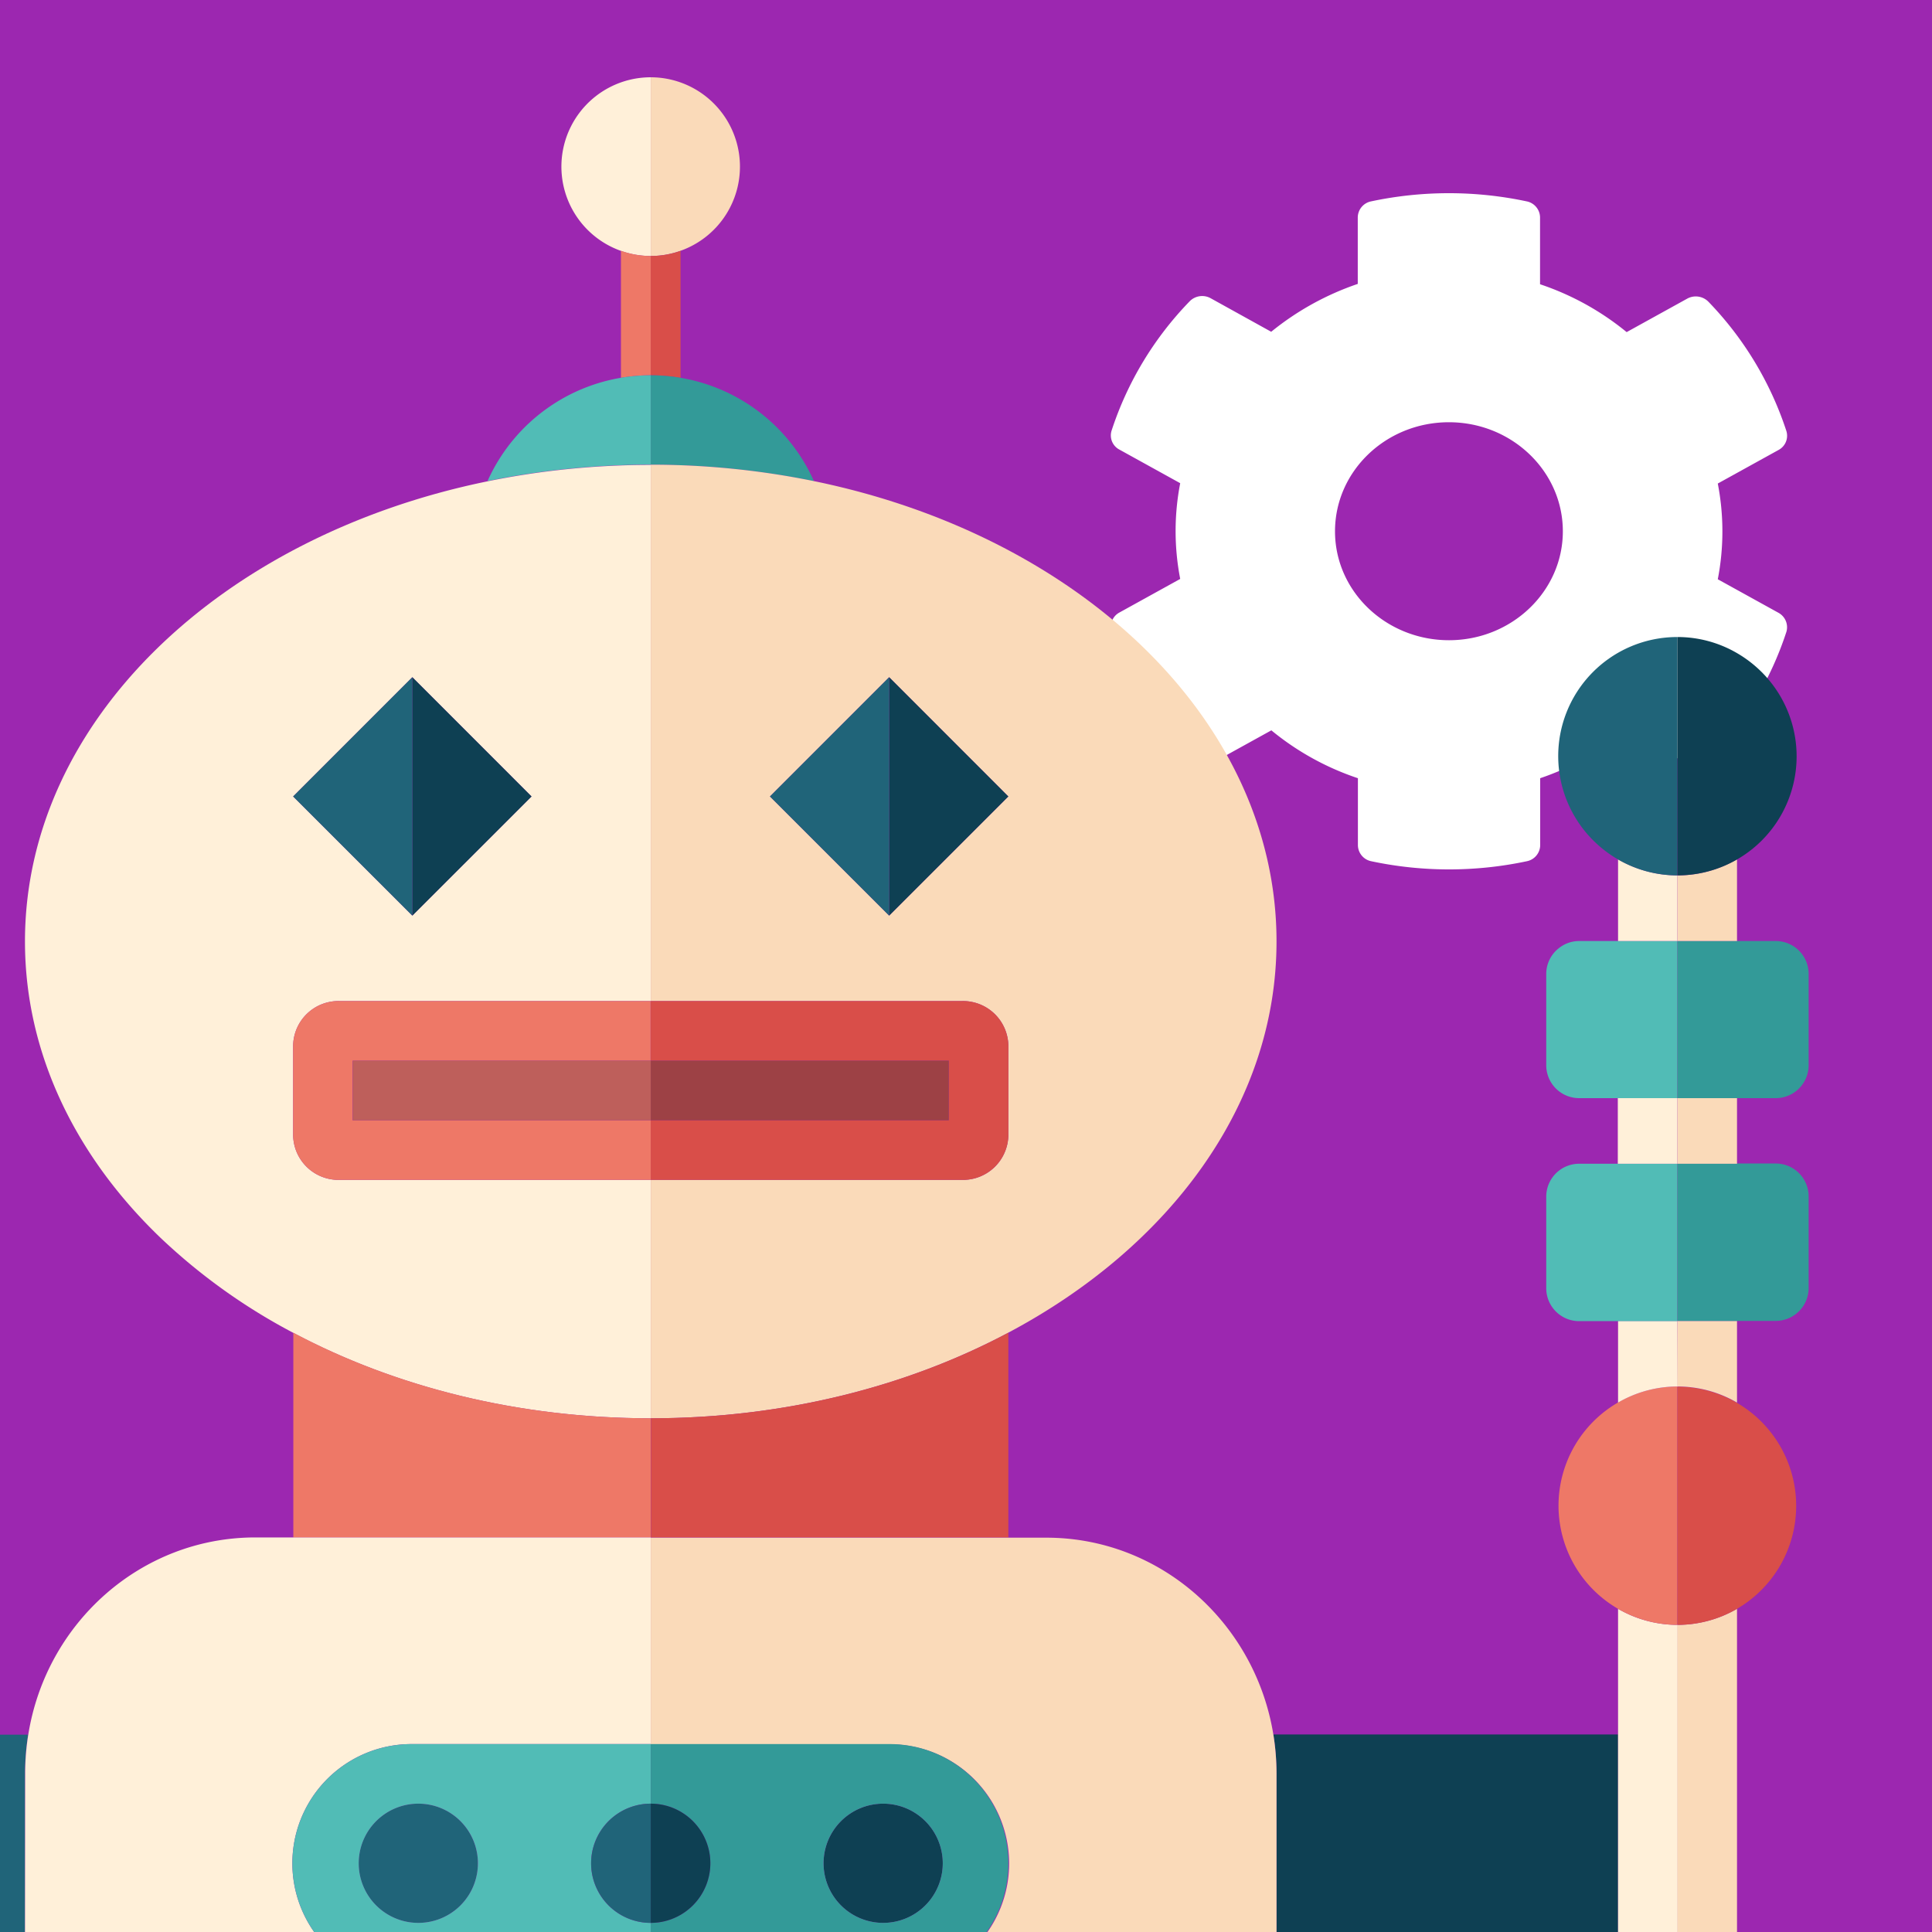
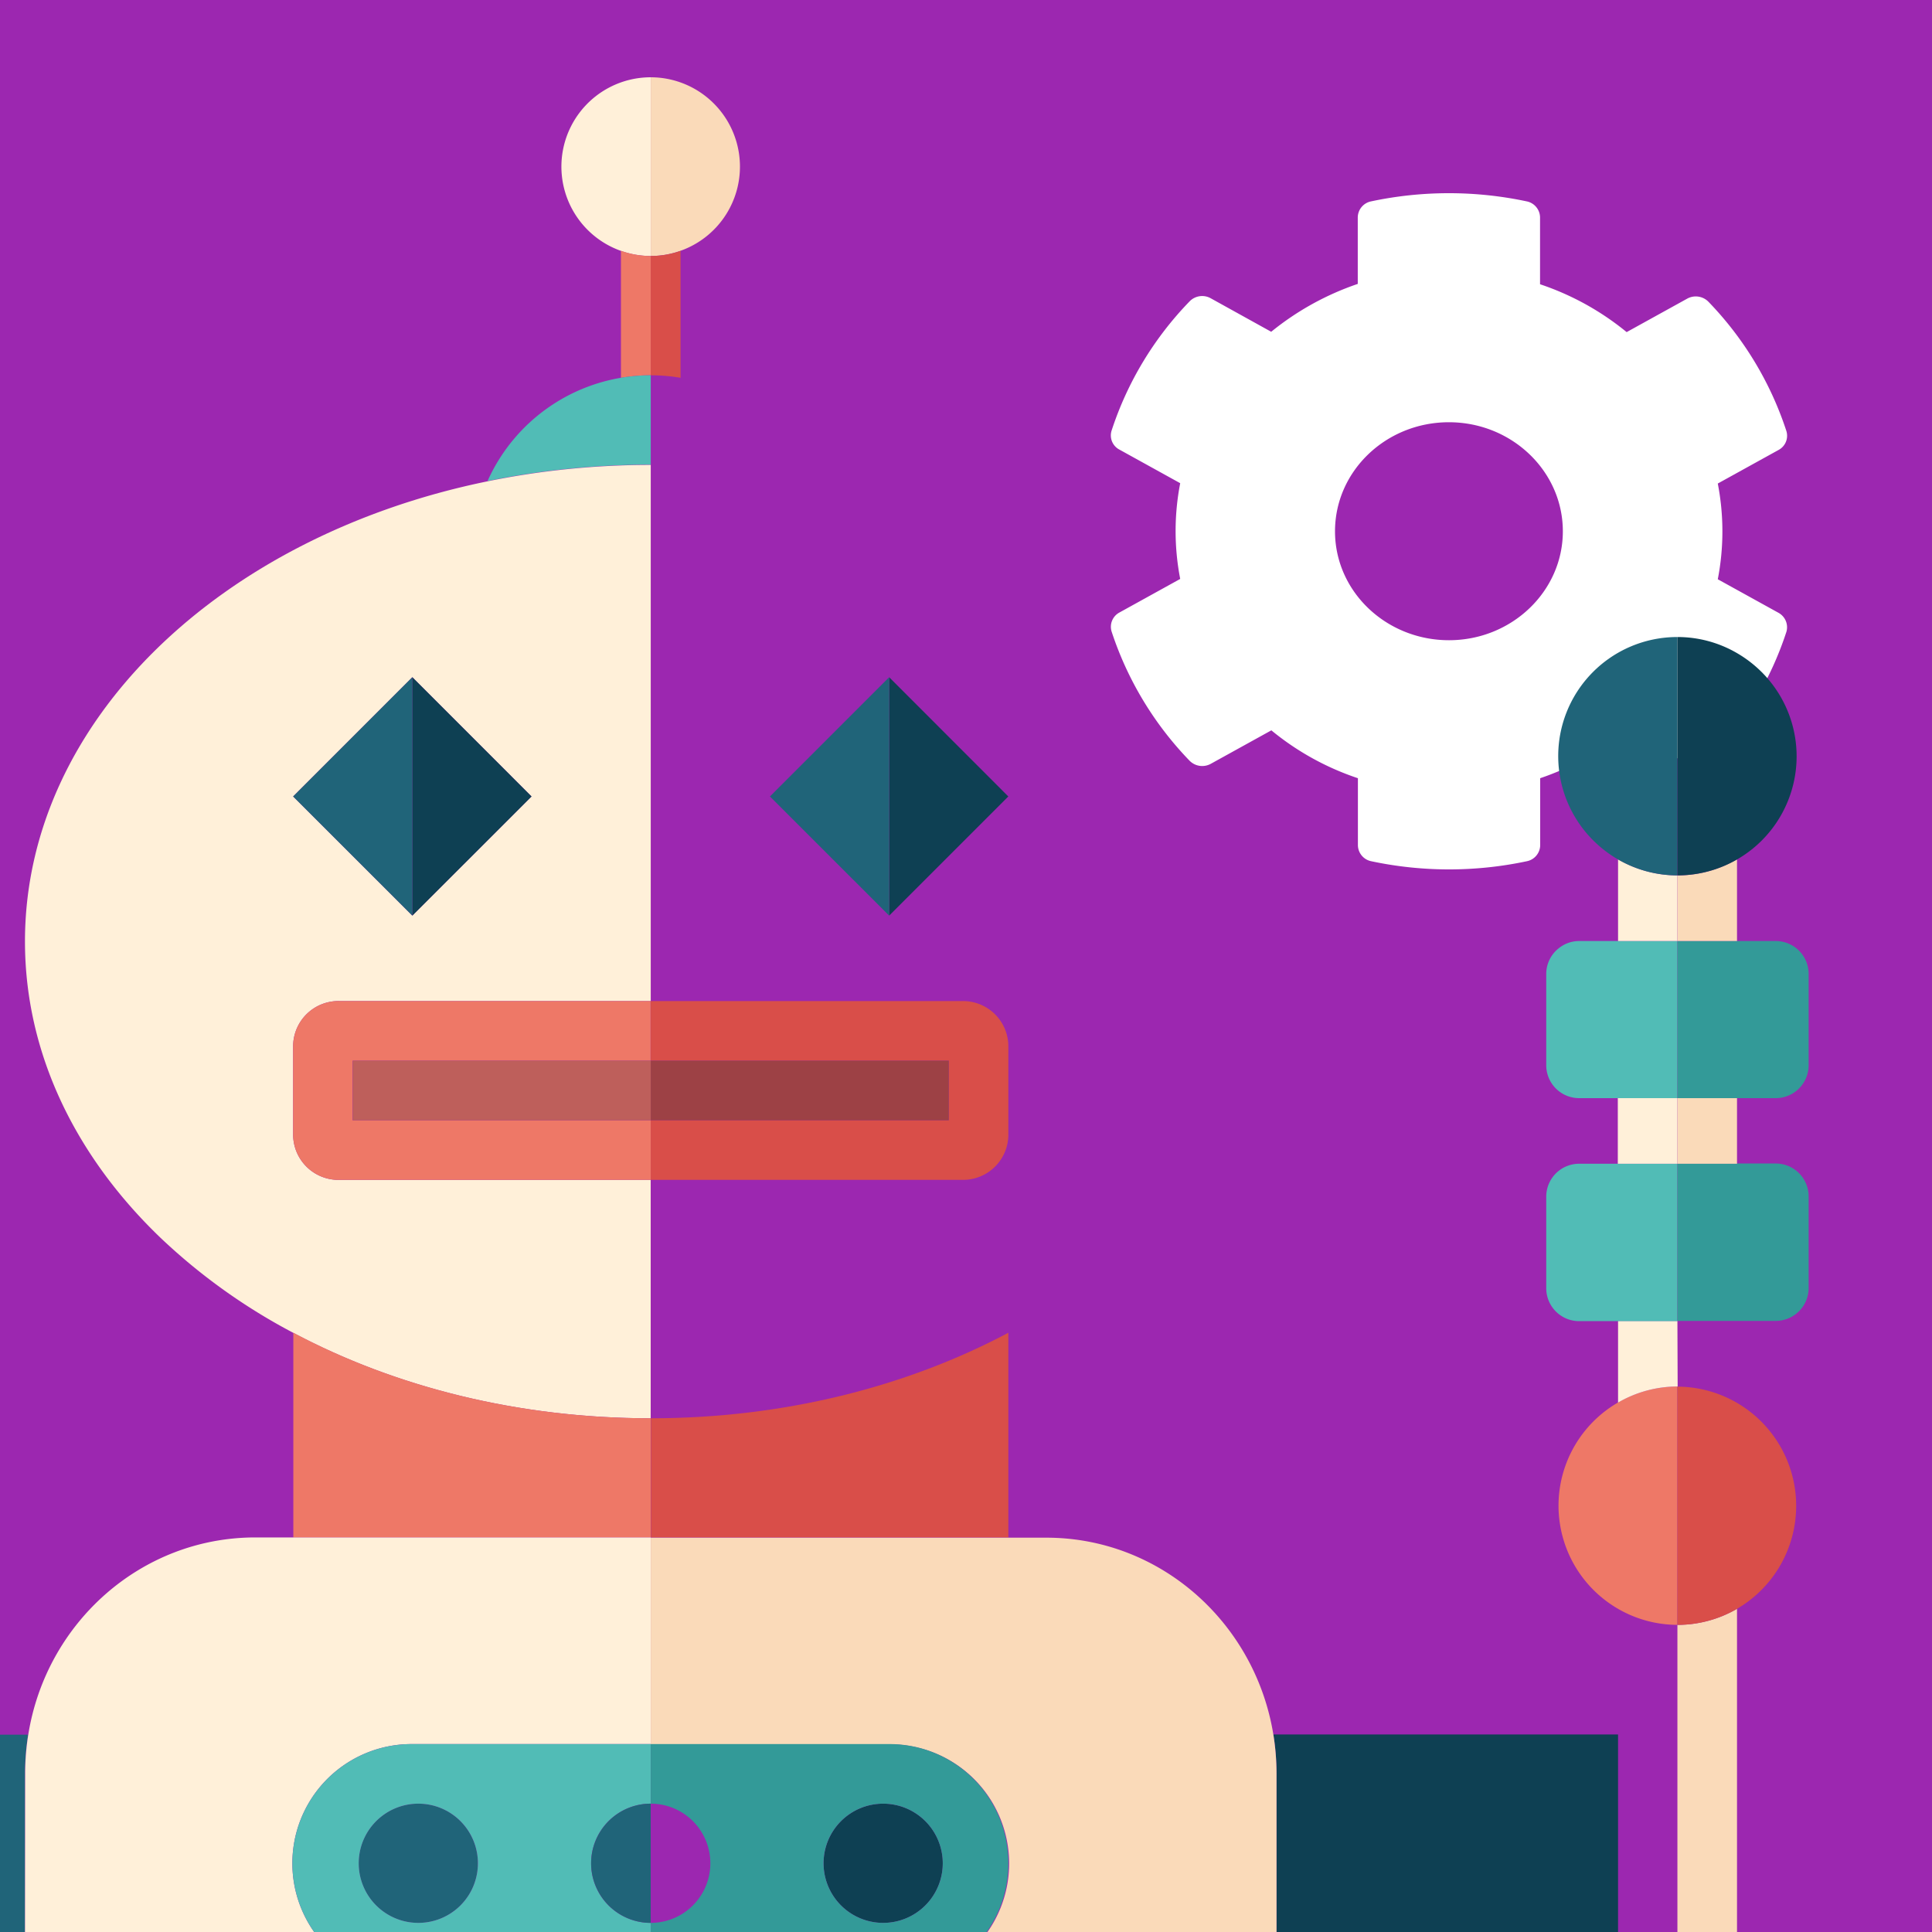
<svg xmlns="http://www.w3.org/2000/svg" viewBox="0 0 400 400">
  <defs>
    <style>.cls-3{fill:#0e4053}.cls-4{fill:#206479}.cls-5{fill:#fadab9}.cls-6{fill:#fff0d9}.cls-7{fill:#d94e49}.cls-8{fill:#ee7867}.cls-9{fill:#339a98}.cls-10{fill:#51bcb6}</style>
  </defs>
  <g id="_03_Purple" data-name="03_Purple">
    <path fill="#9c27b0" d="M0 0h400v400H0z" id="_03-500" data-name="03-500" />
  </g>
  <path d="M369.86 130.8a69 69 0 01-16.13 26.7 3.61 3.61 0 01-4.36.65l-12.56-6.94a58 58 0 01-17.93 9.91V175a3.43 3.43 0 01-2.77 3.31 77.47 77.47 0 01-32.2 0 3.43 3.43 0 01-2.77-3.31v-13.88a56.15 56.15 0 01-17.92-9.91l-12.56 6.94a3.67 3.67 0 01-4.37-.65 69.73 69.73 0 01-16.13-26.7 3.35 3.35 0 011.63-4l12.56-6.94a52 52 0 010-19.82l-12.56-6.94a3.31 3.31 0 01-1.63-4 69.28 69.28 0 0116.13-26.7 3.62 3.62 0 014.37-.65l12.53 6.94a58 58 0 0117.92-9.91V45a3.43 3.43 0 012.77-3.31 77.47 77.47 0 0132.2 0 3.43 3.43 0 012.77 3.31v13.85a56.58 56.58 0 0117.93 9.91l12.56-6.94a3.67 3.67 0 014.37.65 69.58 69.58 0 0116.12 26.7 3.33 3.33 0 01-1.62 4l-12.56 6.94a52 52 0 010 19.82l12.56 6.94a3.41 3.41 0 011.65 3.93zM323.57 110c0-12.45-10.58-22.58-23.59-22.58S276.4 97.52 276.4 110s10.6 22.55 23.6 22.55 23.57-10.13 23.57-22.55z" fill="#fff" id="ギア" />
  <g id="ロボット">
    <path class="cls-3" d="M263.64 359.1a50.84 50.84 0 01.65 8v45.29H335V359.1z" />
    <path class="cls-4" d="M-65.49 412.43H5.17v-45.28a50.84 50.84 0 01.65-8h-71.31z" />
    <path class="cls-3" d="M195.19 385.77a12.34 12.34 0 10-12.34 12.34 12.34 12.34 0 0012.34-12.34z" />
    <path class="cls-4" d="M98.94 385.77a12.34 12.34 0 10-12.34 12.34 12.34 12.34 0 0012.34-12.34z" />
    <path class="cls-5" d="M134.73 53a18.27 18.27 0 006.17-1.08 18.49 18.49 0 007-30.38A18.48 18.48 0 00134.73 16z" />
    <path class="cls-6" d="M134.73 53V16a18.5 18.5 0 00-6.17 35.94 18.27 18.27 0 006.17 1.06z" />
    <path class="cls-7" d="M140.9 51.94a18.27 18.27 0 01-6.17 1.06v24.7a37 37 0 016.17.52z" />
    <path class="cls-8" d="M134.73 53a18.27 18.27 0 01-6.17-1.08v26.3a37 37 0 016.17-.52z" />
-     <path class="cls-9" d="M140.9 78.22a37 37 0 00-6.17-.52v18.51a168.2 168.2 0 0133.79 3.4 37 37 0 00-27.62-21.39z" />
    <path class="cls-10" d="M134.73 96.21V77.7a37 37 0 00-33.79 21.9 168.17 168.17 0 0133.78-3.39z" />
-     <path class="cls-5" d="M264.29 194.92c0-45.6-40.6-84-95.77-95.31a168.2 168.2 0 00-33.79-3.4v111.05h64.47a9.39 9.39 0 019.57 9.19v18.63a9.39 9.39 0 01-9.57 9.2h-64.47v49.36c27.53 0 53.05-6.55 74-17.71 33.6-17.84 55.56-47.47 55.56-81.01zm-80.2-5.35l-24.68-24.67 24.68-24.69 24.68 24.69z" />
    <path class="cls-6" d="M134.72 293.64v-49.36H70.25a9.39 9.39 0 01-9.56-9.2v-18.63a9.38 9.38 0 019.56-9.19h64.48v-111a168.17 168.17 0 00-33.78 3.39c-55.18 11.28-95.78 49.66-95.78 95.27 0 23.19 10.5 44.5 28.06 61.35a123 123 0 0027.46 19.66c20.99 11.16 46.5 17.71 74.03 17.71zM85.37 140.21l24.68 24.69-24.68 24.67-24.68-24.67z" />
    <path class="cls-3" d="M110.05 164.9l-24.68-24.69v49.36l24.68-24.67z" />
    <path class="cls-4" d="M85.37 140.21L60.69 164.9l24.68 24.67v-49.36z" />
    <path class="cls-3" d="M184.09 140.21v49.36l24.67-24.67-24.67-24.69z" />
    <path class="cls-4" d="M159.41 164.9l24.68 24.67v-49.36l-24.68 24.69z" />
    <path class="cls-7" d="M208.77 235.08v-18.63a9.39 9.39 0 00-9.57-9.19h-64.47v12.34h61.7v12.34h-61.7v12.34h64.47a9.39 9.39 0 009.57-9.2z" />
    <path class="cls-8" d="M73 231.94V219.6h61.7v-12.34H70.25a9.38 9.38 0 00-9.56 9.19v18.63a9.39 9.39 0 009.56 9.2h64.48v-12.34z" />
    <path fill="#9d4145" d="M134.73 219.6h61.7v12.34h-61.7z" />
    <path fill="#be5f5b" d="M73.03 219.6h61.7v12.34h-61.7z" />
    <path class="cls-7" d="M208.77 275.93c-21 11.16-46.51 17.71-74 17.71v24.67h74z" />
    <path class="cls-8" d="M134.73 318.31v-24.67c-27.53 0-53-6.55-74-17.71v42.38z" />
    <path class="cls-5" d="M264.29 367.15a50.84 50.84 0 00-.65-8c-3.75-23.14-23.38-40.79-47-40.79h-81.91v42.78h49.52a24.68 24.68 0 010 49.36h-49.52v12.34h74v12.33h-74v12.35h74v12.28h-74v12.35h74v12.33h-74v12.34h74v12.34h-74v12.34h74v12.34h-74v12.34h74v12.34h-74v43.6h81.86c26.35 0 47.7-21.87 47.7-48.84V367.15z" />
    <path class="cls-6" d="M5.17 410.45v142.83c0 27 21.36 48.84 47.69 48.84h81.87v-43.6h-74v-12.34h74v-12.34h-74V521.5h74v-12.34h-74v-12.34h74v-12.34h-74v-12.33h74V459.8h-74v-12.33h74v-12.35h-74v-12.33h74v-12.34H85.21a24.68 24.68 0 010-49.36h49.52v-42.78H52.86c-23.66 0-43.29 17.65-47 40.79a50.84 50.84 0 00-.65 8z" />
    <path class="cls-9" d="M208.77 385.77a24.6 24.6 0 00-24.52-24.68h-49.52v12.34a12.34 12.34 0 010 24.68v12.34h49.52a24.6 24.6 0 0024.52-24.68zm-38.26 0a12.34 12.34 0 1112.34 12.34 12.34 12.34 0 01-12.34-12.34z" />
    <path class="cls-10" d="M134.72 398.11a12.34 12.34 0 010-24.68v-12.34H85.21a24.68 24.68 0 000 49.36h49.52v-12.34zm-60.45-12.34a12.34 12.34 0 1112.33 12.34 12.34 12.34 0 01-12.33-12.34z" />
-     <path class="cls-3" d="M147.07 385.77a12.34 12.34 0 00-12.34-12.34v24.68a12.35 12.35 0 0012.34-12.34z" />
    <path class="cls-4" d="M122.39 385.77a12.34 12.34 0 0012.33 12.34v-24.68a12.34 12.34 0 00-12.33 12.34z" />
-     <path class="cls-6" d="M335 333.09v79.35c0 7.33 5.56 13.33 12.34 13.33v-89.36a24.59 24.59 0 01-12.34-3.32z" />
    <path class="cls-5" d="M347.29 336.41v89.36c6.79 0 12.34-6 12.34-13.33v-79.35a24.57 24.57 0 01-12.34 3.32z" />
    <path class="cls-8" d="M347.29 336.41v-49.35a24.67 24.67 0 00-12.34 46 24.59 24.59 0 0012.34 3.35z" />
    <path class="cls-7" d="M347.29 287.06v49.35a24.57 24.57 0 0012.34-3.32 24.68 24.68 0 00-12.34-46z" />
    <path class="cls-6" d="M347.29 273.48H335v16.91a24.5 24.5 0 0112.34-3.33z" />
-     <path class="cls-5" d="M347.29 287.06a24.47 24.47 0 0112.34 3.33v-16.91h-12.34z" />
    <path class="cls-10" d="M347.29 240.94h-20.37a6.82 6.82 0 00-6.79 6.79v19a6.82 6.82 0 006.79 6.8h20.37z" />
    <path class="cls-9" d="M347.29 273.48h20.38a6.82 6.82 0 006.79-6.8v-19a6.82 6.82 0 00-6.79-6.79h-20.38z" />
    <path class="cls-6" d="M334.95 227.36h12.34v13.58h-12.34z" />
    <path class="cls-5" d="M347.29 227.36h12.34v13.58h-12.34z" />
    <path class="cls-10" d="M320.13 201.62v18.95a6.82 6.82 0 006.79 6.79h20.37v-32.53h-20.37a6.69 6.69 0 00-4.2 1.5 6.77 6.77 0 00-2.59 5.29z" />
    <path class="cls-9" d="M347.29 227.36h20.38a6.82 6.82 0 006.79-6.79v-18.95a6.81 6.81 0 00-6.79-6.79h-20.38z" />
    <path class="cls-6" d="M347.29 194.83v-13.59a24.53 24.53 0 01-12.29-3.32v16.91z" />
    <path class="cls-5" d="M347.29 181.24v13.59h12.34v-16.91a24.54 24.54 0 01-12.34 3.32z" />
    <path class="cls-4" d="M347.29 181.24v-49.35a24.65 24.65 0 00-16.89 42.63 25.4 25.4 0 004.56 3.4 24.53 24.53 0 0012.33 3.32z" />
    <path class="cls-3" d="M347.29 181.24a24.65 24.65 0 0017.45-42.09 24.83 24.83 0 00-5.11-3.93 24.44 24.44 0 00-12.34-3.33z" />
  </g>
</svg>